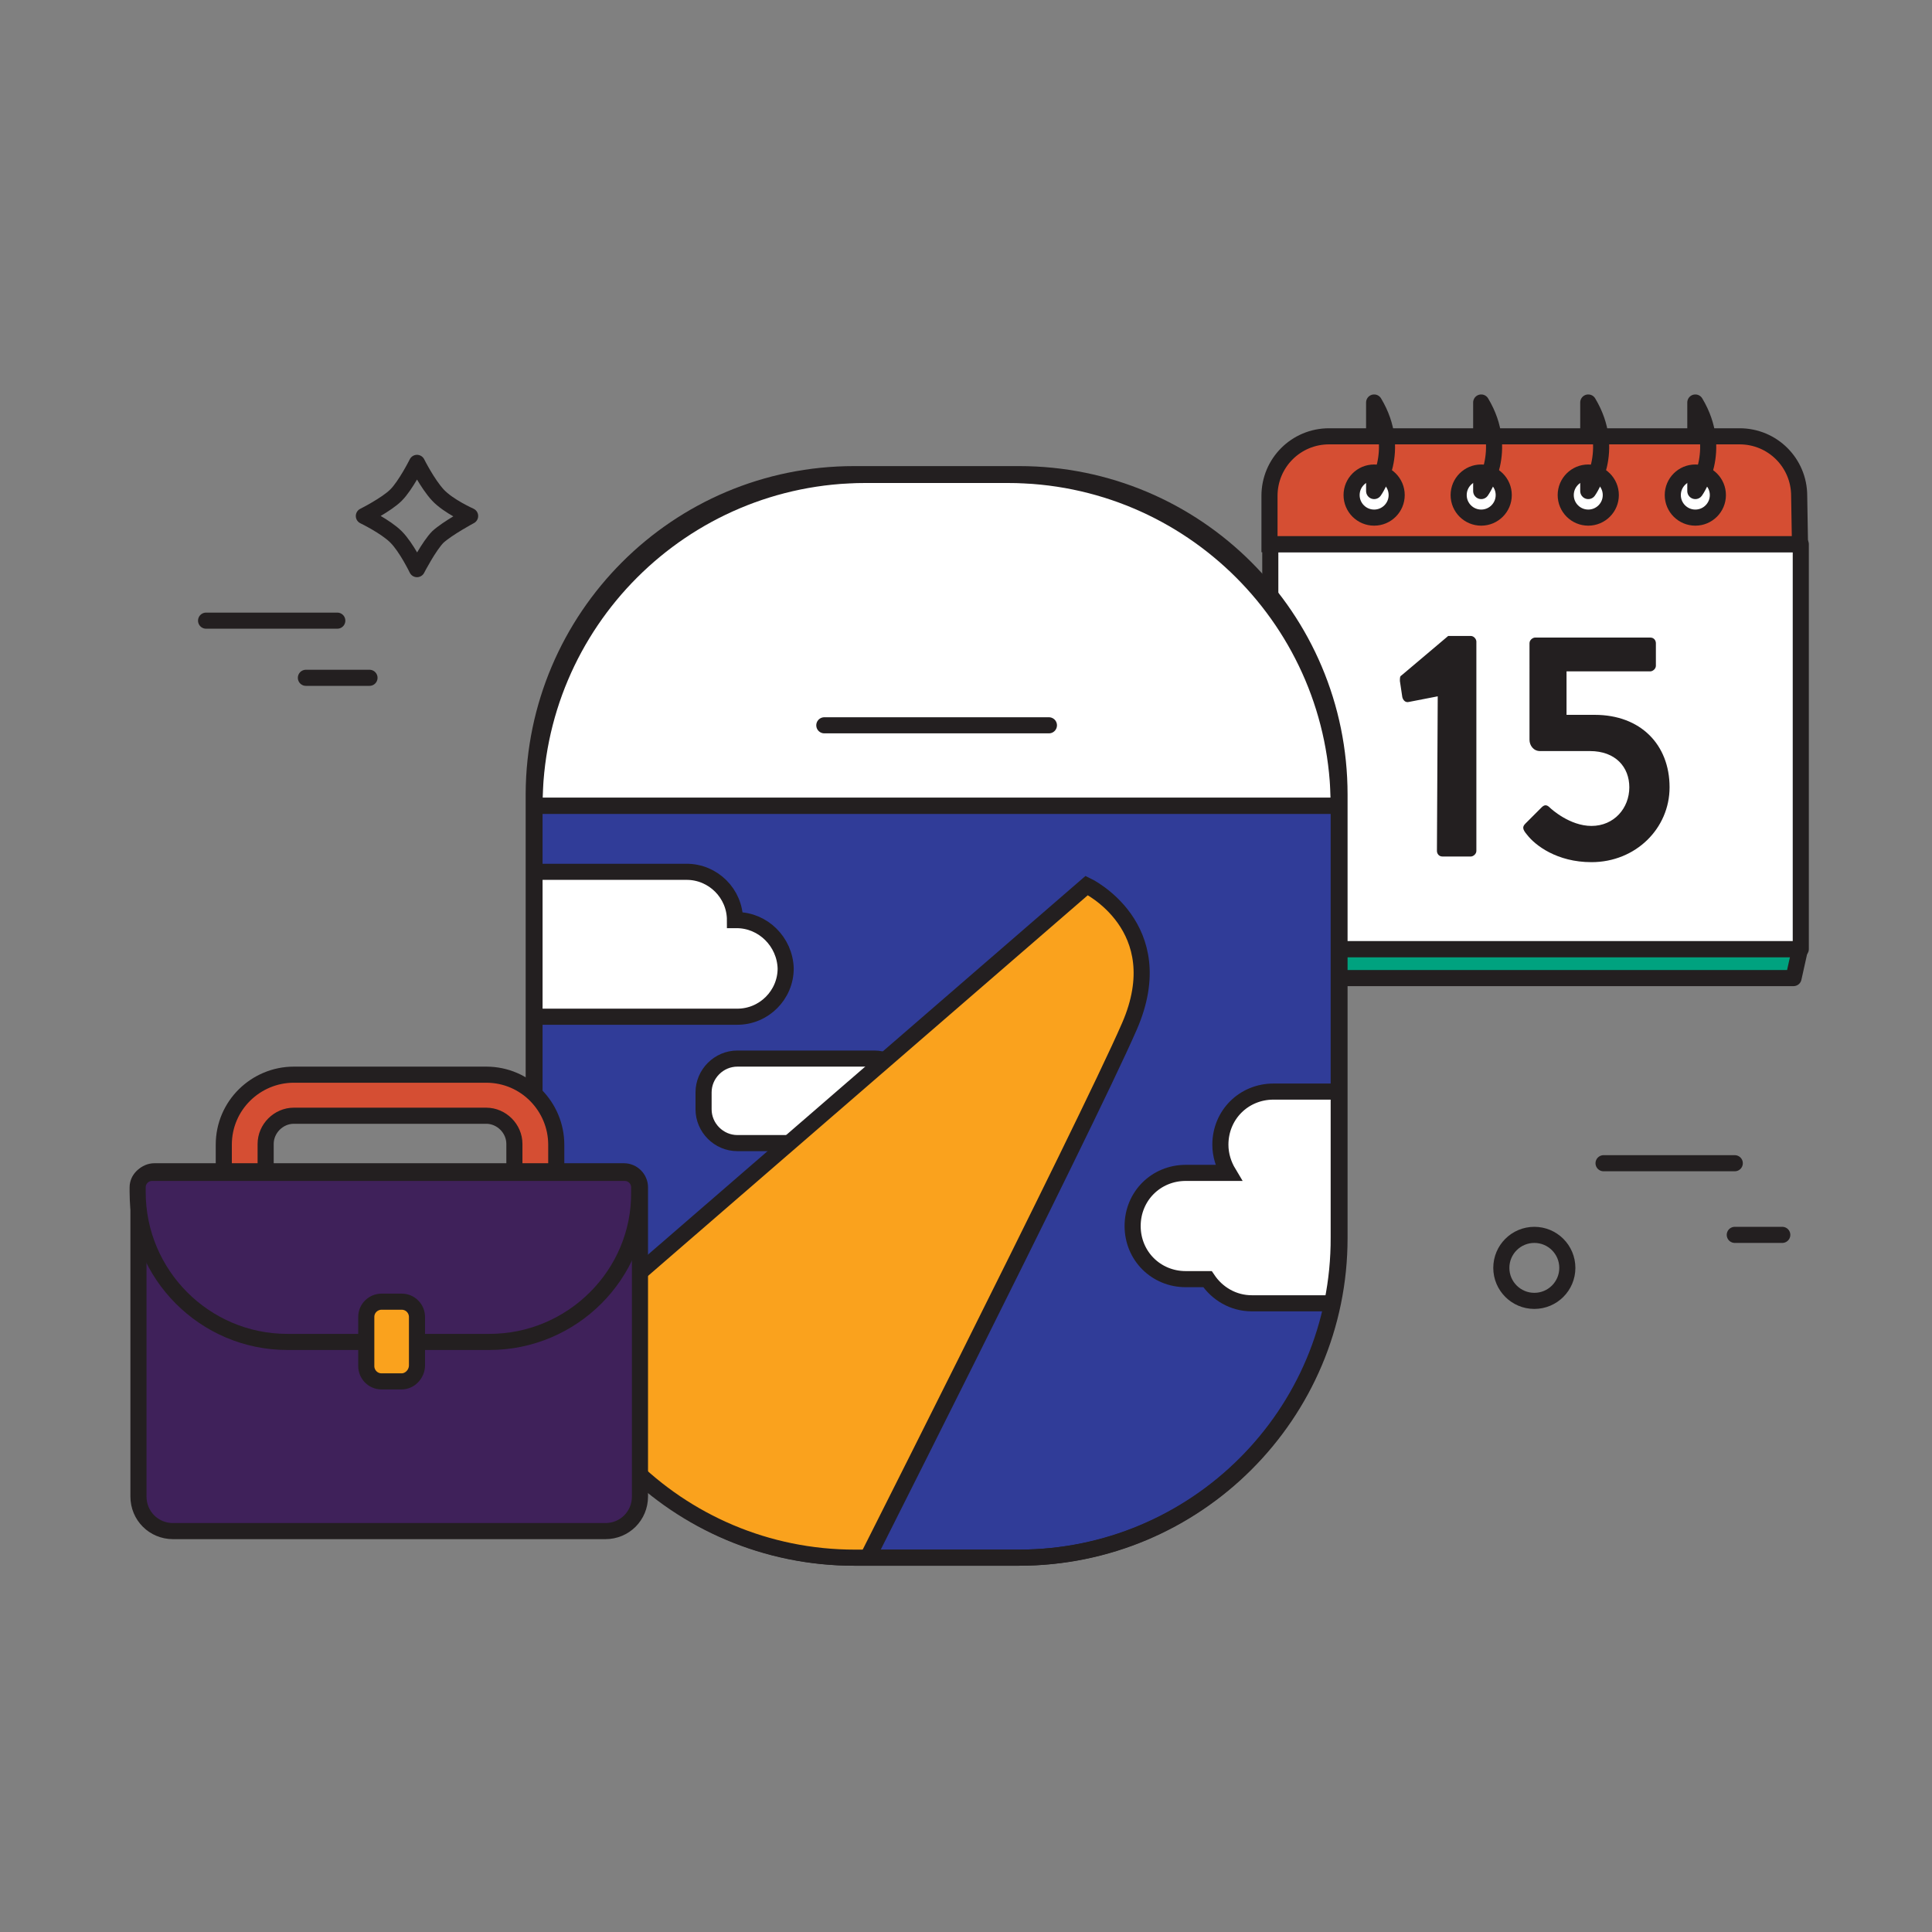
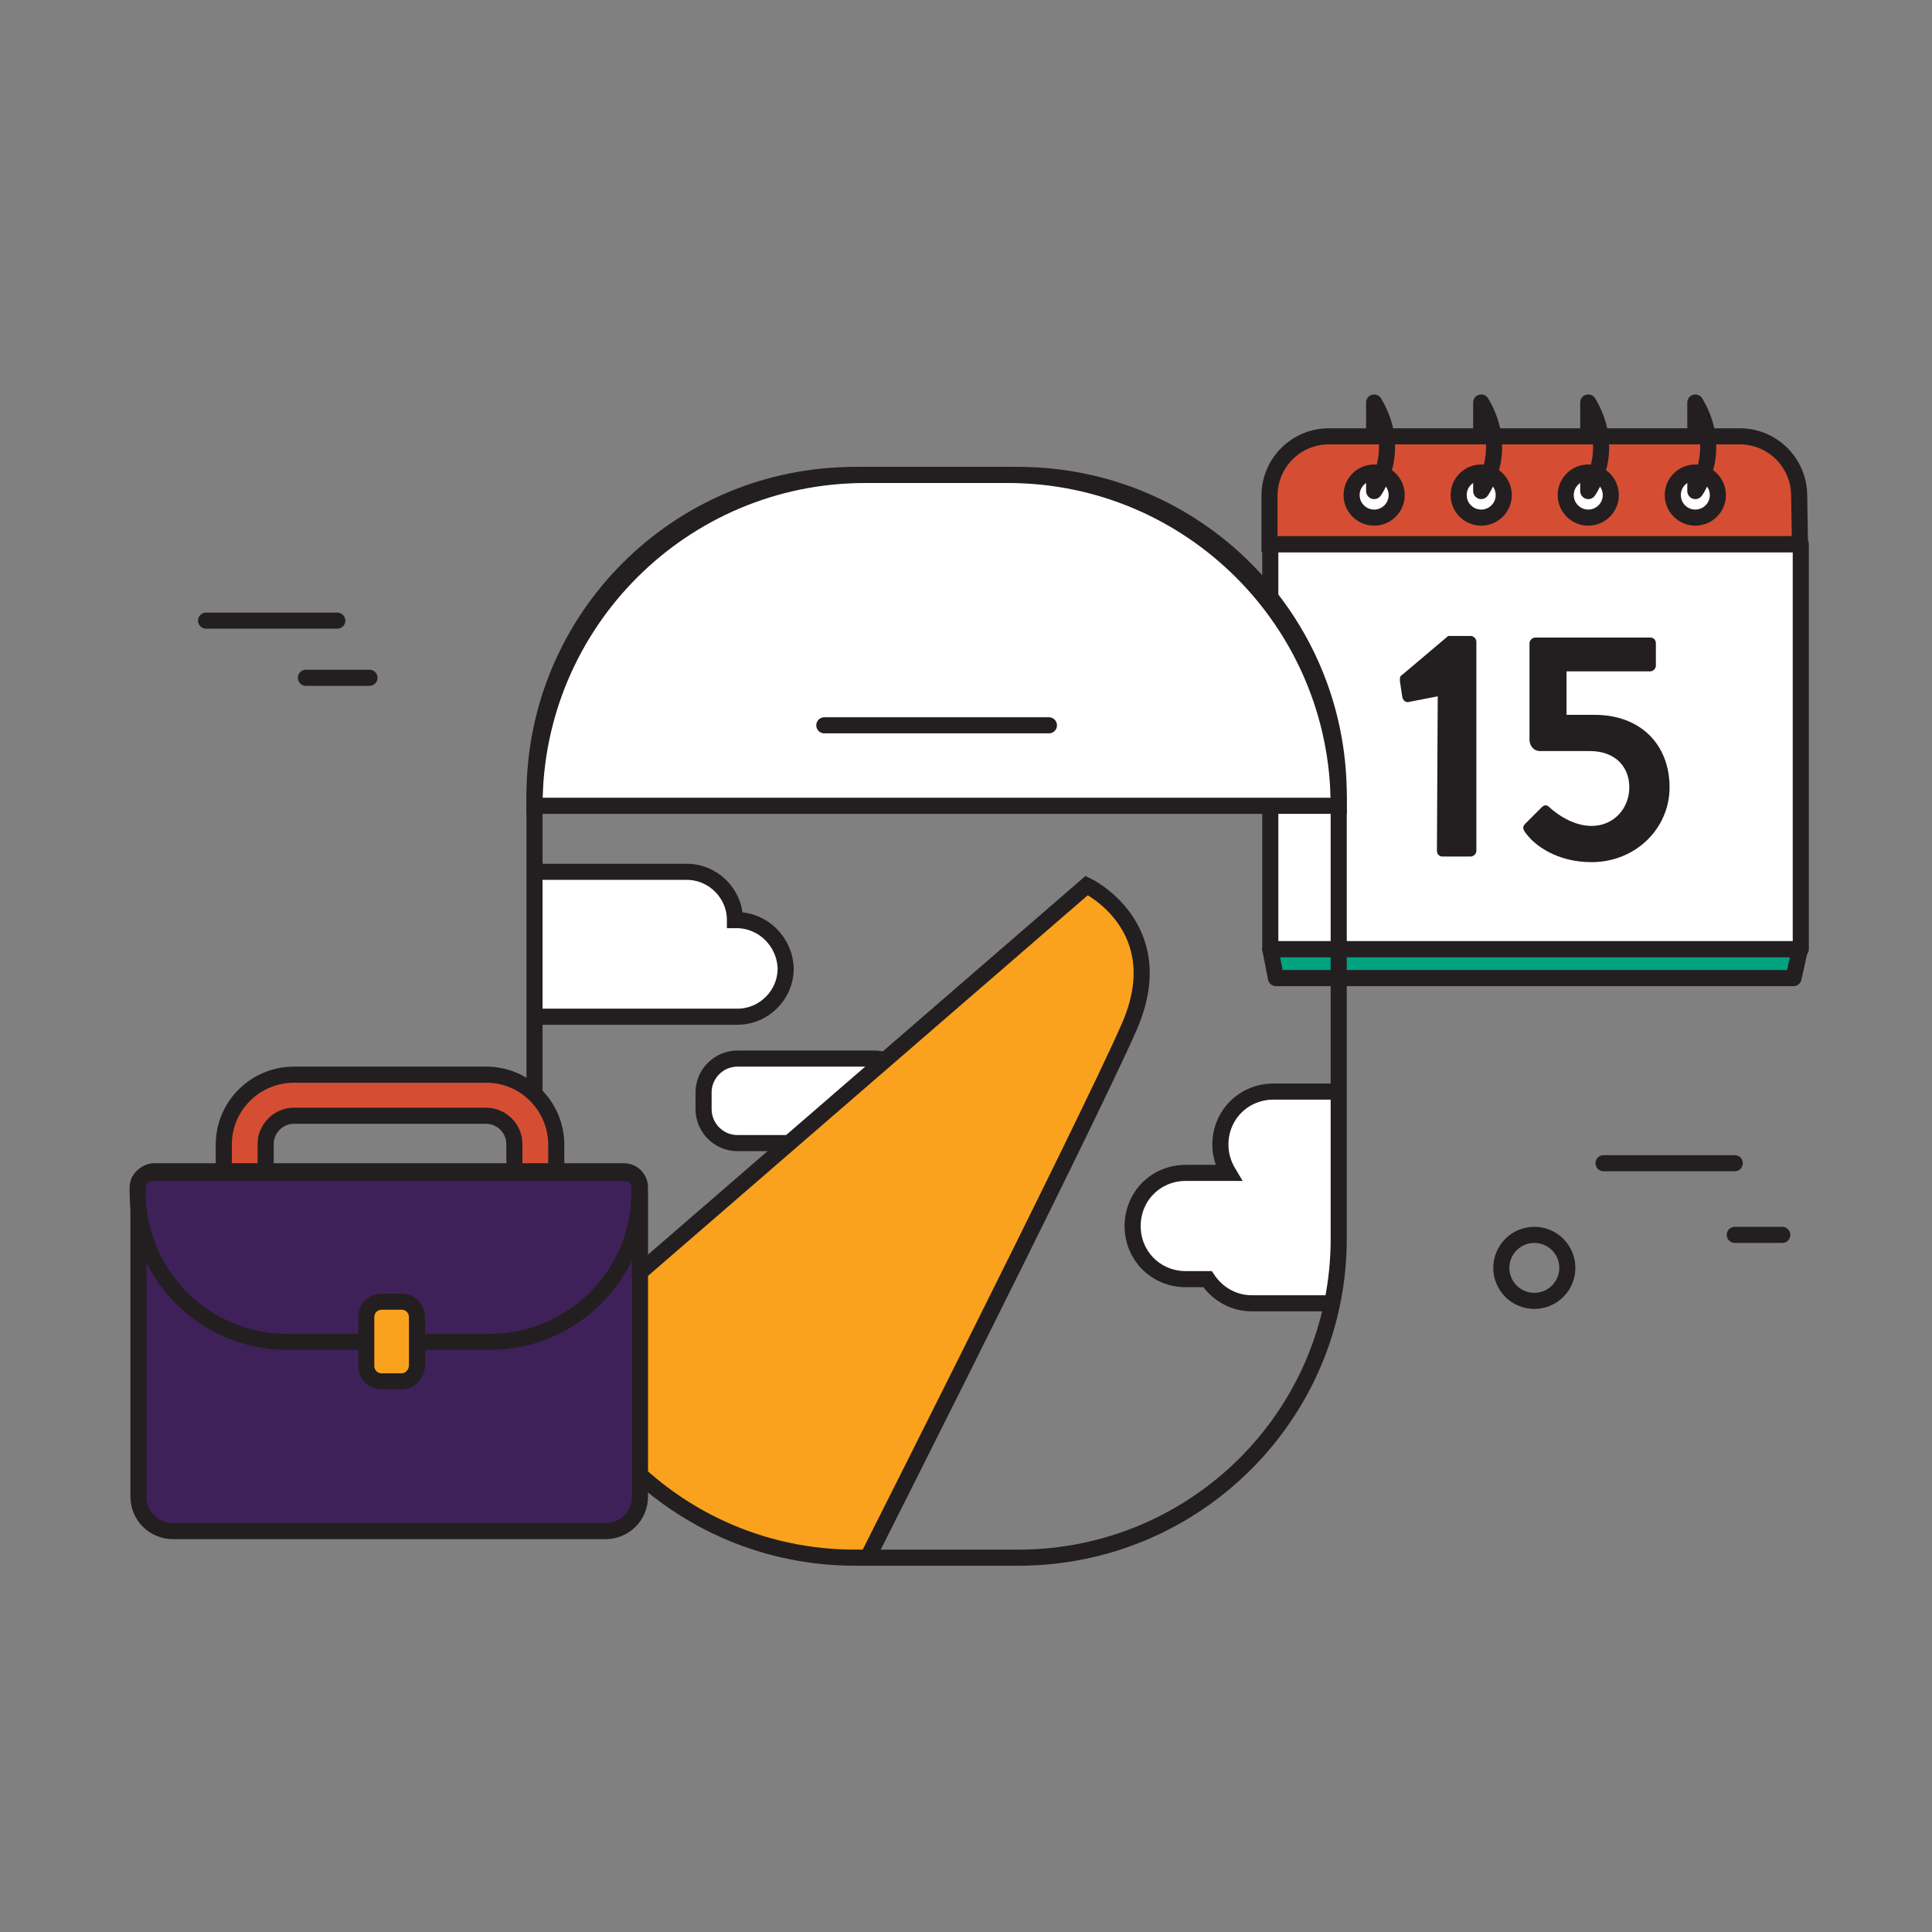
<svg xmlns="http://www.w3.org/2000/svg" xmlns:xlink="http://www.w3.org/1999/xlink" version="1.1" id="Layer_1" x="0px" y="0px" viewBox="0 0 240 240" style="enable-background:new 0 0 240 240;" xml:space="preserve">
  <rect x="0" y="0" width="240" height="240" fill="#808080" stroke="none" />
  <style type="text/css">
	.st0{fill:none;stroke:#231F20;stroke-width:2;stroke-linejoin:round;stroke-miterlimit:10;}
	.st1{fill:none;stroke:#231F20;stroke-width:2;stroke-linecap:round;stroke-linejoin:round;stroke-miterlimit:10;}
	.st2{fill:#00A27F;stroke:#231F20;stroke-width:2;stroke-linejoin:round;stroke-miterlimit:10;}
	.st3{fill:#FFFFFF;stroke:#231F20;stroke-width:2;stroke-linejoin:round;stroke-miterlimit:10;}
	.st4{fill:#D54E33;stroke:#231F20;stroke-width:2;stroke-miterlimit:10;}
	.st5{fill:#FFFFFF;stroke:#231F20;stroke-width:2;stroke-miterlimit:10;}
	.st6{fill:#231F20;}
	.st7{fill:#303C98;stroke:#231F20;stroke-width:2;stroke-miterlimit:10;}
	.st8{fill:none;stroke:#231F20;stroke-width:2;stroke-miterlimit:10;}
	.st9{fill:none;stroke:#231F20;stroke-width:2;stroke-linecap:round;stroke-miterlimit:10;}
	.st10{clip-path:url(#SVGID_2_);fill:#FFFFFF;stroke:#231F20;stroke-width:2;stroke-miterlimit:10;}
	.st11{clip-path:url(#SVGID_4_);fill:#FAA21D;stroke:#231F20;stroke-width:2;stroke-linecap:round;stroke-miterlimit:10;}
	.st12{clip-path:url(#SVGID_6_);fill:#FFFFFF;stroke:#231F20;stroke-width:2;stroke-miterlimit:10;}
	.st13{clip-path:url(#SVGID_8_);fill:#FFFFFF;stroke:#231F20;stroke-width:2;stroke-miterlimit:10;}
	.st14{fill:#3F215A;stroke:#231F20;stroke-width:2;stroke-miterlimit:10;}
	.st15{fill:#FAA21D;stroke:#231F20;stroke-width:2;stroke-linecap:round;stroke-miterlimit:10;}
</style>
  <g>
-     <path class="st0" d="M51.8,70.7c0,0-1.3-2.7-2.6-4c-1.3-1.3-4-2.6-4-2.6s2.8-1.4,4-2.6s2.6-4,2.6-4s1.3,2.6,2.6,4   c1.3,1.4,4,2.6,4,2.6s-2.8,1.5-4,2.6C53.3,67.8,51.8,70.7,51.8,70.7z" />
    <line class="st1" x1="25.6" y1="77.1" x2="41.9" y2="77.1" />
    <line class="st1" x1="199.2" y1="144.5" x2="215.5" y2="144.5" />
    <line class="st1" x1="38" y1="84.2" x2="45.9" y2="84.2" />
    <line class="st1" x1="215.5" y1="153.4" x2="221.4" y2="153.4" />
    <circle class="st1" cx="190.6" cy="157.5" r="4.1" />
    <g>
      <polygon class="st2" points="222.8,121.5 158.5,121.5 157.8,117.9 223.6,117.9   " />
      <rect x="157.8" y="67.6" class="st3" width="65.9" height="50.3" />
      <path class="st4" d="M223.6,67.6h-65.9v-6c0-4.1,3.3-7.4,7.4-7.4h51c4.1,0,7.4,3.3,7.4,7.4L223.6,67.6L223.6,67.6z" />
      <circle class="st5" cx="170.7" cy="61.5" r="2.8" />
      <g>
        <path class="st6" d="M178.6,86.5l-3.6,0.7c-0.4,0.1-0.7-0.2-0.8-0.6l-0.3-2c0-0.4,0-0.6,0.2-0.7l5.8-4.9h2.8     c0.4,0,0.7,0.4,0.7,0.7v26c0,0.4-0.4,0.7-0.7,0.7h-3.5c-0.5,0-0.7-0.4-0.7-0.7L178.6,86.5L178.6,86.5z" />
        <path class="st6" d="M189.5,102.3l2-2c0.3-0.3,0.6-0.4,1,0c0.2,0.2,2.5,2.3,5.2,2.3c2.8,0,4.7-2.2,4.7-4.8c0-2.5-1.7-4.5-4.9-4.5     h-6.2c-0.8,0-1.3-0.7-1.3-1.4V79.9c0-0.4,0.4-0.7,0.7-0.7H205c0.5,0,0.7,0.4,0.7,0.7v2.8c0,0.4-0.4,0.7-0.7,0.7h-10.4v5.4h3.5     c5.7,0,9.3,3.7,9.3,9c0,5.1-4.2,9.3-9.7,9.3c-4.3,0-7-2.1-8-3.4C189.1,103,189.1,102.7,189.5,102.3z" />
      </g>
      <path class="st0" d="M170.7,54.3V50c3.6,6,0,11,0,11v-2.4" />
      <circle class="st5" cx="184" cy="61.5" r="2.8" />
      <path class="st0" d="M184,54.3V50c3.6,6,0,11,0,11v-2.4" />
      <circle class="st5" cx="197.3" cy="61.5" r="2.8" />
      <path class="st0" d="M197.3,54.3V50c3.6,6,0,11,0,11v-2.4" />
      <circle class="st5" cx="210.6" cy="61.5" r="2.8" />
      <path class="st0" d="M210.6,54.3V50c3.6,6,0,11,0,11v-2.4" />
    </g>
-     <path class="st7" d="M126.6,193.5h-20.5c-22,0-39.8-17.8-39.8-39.8V98.6c0.1-21.9,17.8-39.7,39.8-39.7h20.5   c22,0,39.8,17.8,39.8,39.8v55.1C166.4,175.7,148.6,193.5,126.6,193.5z" />
    <path class="st5" d="M66.4,100.1c0-22.7,18.4-41.1,41.1-41.1h17.7c22.7,0,41.1,18.4,41.1,41.1H66.4z" />
-     <line class="st8" x1="66.4" y1="100.1" x2="166.4" y2="100.1" />
    <line class="st9" x1="102.4" y1="90.1" x2="130.3" y2="90.1" />
    <g>
      <g>
        <defs>
          <path id="SVGID_1_" d="M127.3,193.5h-22c-21.5,0-39-17.5-39-39V97.9c0-21.5,17.5-39,39-39h22c21.5,0,39,17.5,39,39v56.6      C166.4,176,148.9,193.5,127.3,193.5z" />
        </defs>
        <clipPath id="SVGID_2_">
          <use xlink:href="#SVGID_1_" style="overflow:visible;" />
        </clipPath>
        <path class="st10" d="M108.5,142H91.6c-2.3,0-4.2-1.9-4.2-4.2v-2.1c0-2.3,1.9-4.2,4.2-4.2h17c2.3,0,4.2,1.9,4.2,4.2v2.1     C112.7,140,110.9,142,108.5,142z" />
      </g>
      <g>
        <defs>
          <path id="SVGID_3_" d="M127.3,193.5h-22c-21.5,0-39-17.5-39-39V97.9c0-21.5,17.5-39,39-39h22c21.5,0,39,17.5,39,39v56.6      C166.4,176,148.9,193.5,127.3,193.5z" />
        </defs>
        <clipPath id="SVGID_4_">
          <use xlink:href="#SVGID_3_" style="overflow:visible;" />
        </clipPath>
        <path class="st11" d="M62.1,173.1L135,110c0,0,10.7,5.1,5.3,17.5S104,201,104,201" />
      </g>
      <g>
        <defs>
          <path id="SVGID_5_" d="M127.3,193.5h-22c-21.5,0-39-17.5-39-39V97.9c0-21.5,17.5-39,39-39h22c21.5,0,39,17.5,39,39v56.6      C166.4,176,148.9,193.5,127.3,193.5z" />
        </defs>
        <clipPath id="SVGID_6_">
          <use xlink:href="#SVGID_5_" style="overflow:visible;" />
        </clipPath>
        <path class="st12" d="M91.5,114.3h-0.2c0-3.3-2.7-6-6-6H56.9c-3.3,0-6,2.7-6,6s2.7,6,6,6h0.2c0,3.3,2.7,6,6,6h28.5     c3.3,0,6-2.7,6-6C97.5,117,94.8,114.3,91.5,114.3z" />
      </g>
      <g>
        <defs>
          <path id="SVGID_7_" d="M127.3,193.5h-22c-21.5,0-39-17.5-39-39V97.9c0-21.5,17.5-39,39-39h22c21.5,0,39,17.5,39,39v56.6      C166.4,176,148.9,193.5,127.3,193.5z" />
        </defs>
        <clipPath id="SVGID_8_">
          <use xlink:href="#SVGID_7_" style="overflow:visible;" />
        </clipPath>
        <path class="st13" d="M191.9,142.2c0-3.7-2.9-6.6-6.6-6.6h-27.1c-3.7,0-6.6,2.9-6.6,6.6c0,1.3,0.4,2.5,1,3.5h-5.3     c-3.7,0-6.6,2.9-6.6,6.6c0,3.7,2.9,6.6,6.6,6.6h2.7c1.2,1.8,3.2,3,5.5,3h27.1c3.7,0,6.6-2.9,6.6-6.6c0-3.7-2.9-6.6-6.6-6.6h2.7     C189,148.9,191.9,145.9,191.9,142.2z" />
      </g>
    </g>
    <path class="st8" d="M126.5,193.5h-20.3c-22,0-39.8-17.8-39.8-39.8V98.8c0-22,17.8-39.8,39.8-39.8h20.3c22,0,39.8,17.8,39.8,39.8   v54.9C166.4,175.7,148.5,193.5,126.5,193.5z" />
    <g>
      <path class="st4" d="M60.4,159.8H36.5c-4.9,0-8.7-4-8.7-8.7v-8.9c0-4.9,4-8.7,8.7-8.7h23.9c4.9,0,8.7,4,8.7,8.7v8.9    C69.2,155.8,65.2,159.8,60.4,159.8z M36.5,138.6c-1.9,0-3.5,1.6-3.5,3.5v8.9c0,1.9,1.6,3.5,3.5,3.5h23.9c1.9,0,3.5-1.6,3.5-3.5    v-8.9c0-1.9-1.6-3.5-3.5-3.5H36.5z" />
      <path class="st14" d="M75.2,190.2H21.5c-2.4,0-4.3-1.9-4.3-4.3v-38.4c0-1.1,0.9-2,2-2h58.3c1.1,0,2,0.9,2,2v38.4    C79.5,188.3,77.6,190.2,75.2,190.2z" />
      <path class="st14" d="M60.8,166.7H35.7c-10.3,0-18.6-8.4-18.6-18.6v-0.6c0-1,0.8-1.8,1.8-1.8h58.7c1,0,1.8,0.8,1.8,1.8v0.6    C79.5,158.3,71.1,166.7,60.8,166.7z" />
      <path class="st15" d="M49.9,171.6h-2.5c-1.1,0-1.9-0.9-1.9-1.9v-6.1c0-1.1,0.9-1.9,1.9-1.9h2.5c1.1,0,1.9,0.9,1.9,1.9v6    C51.8,170.7,50.9,171.6,49.9,171.6z" />
    </g>
  </g>
</svg>